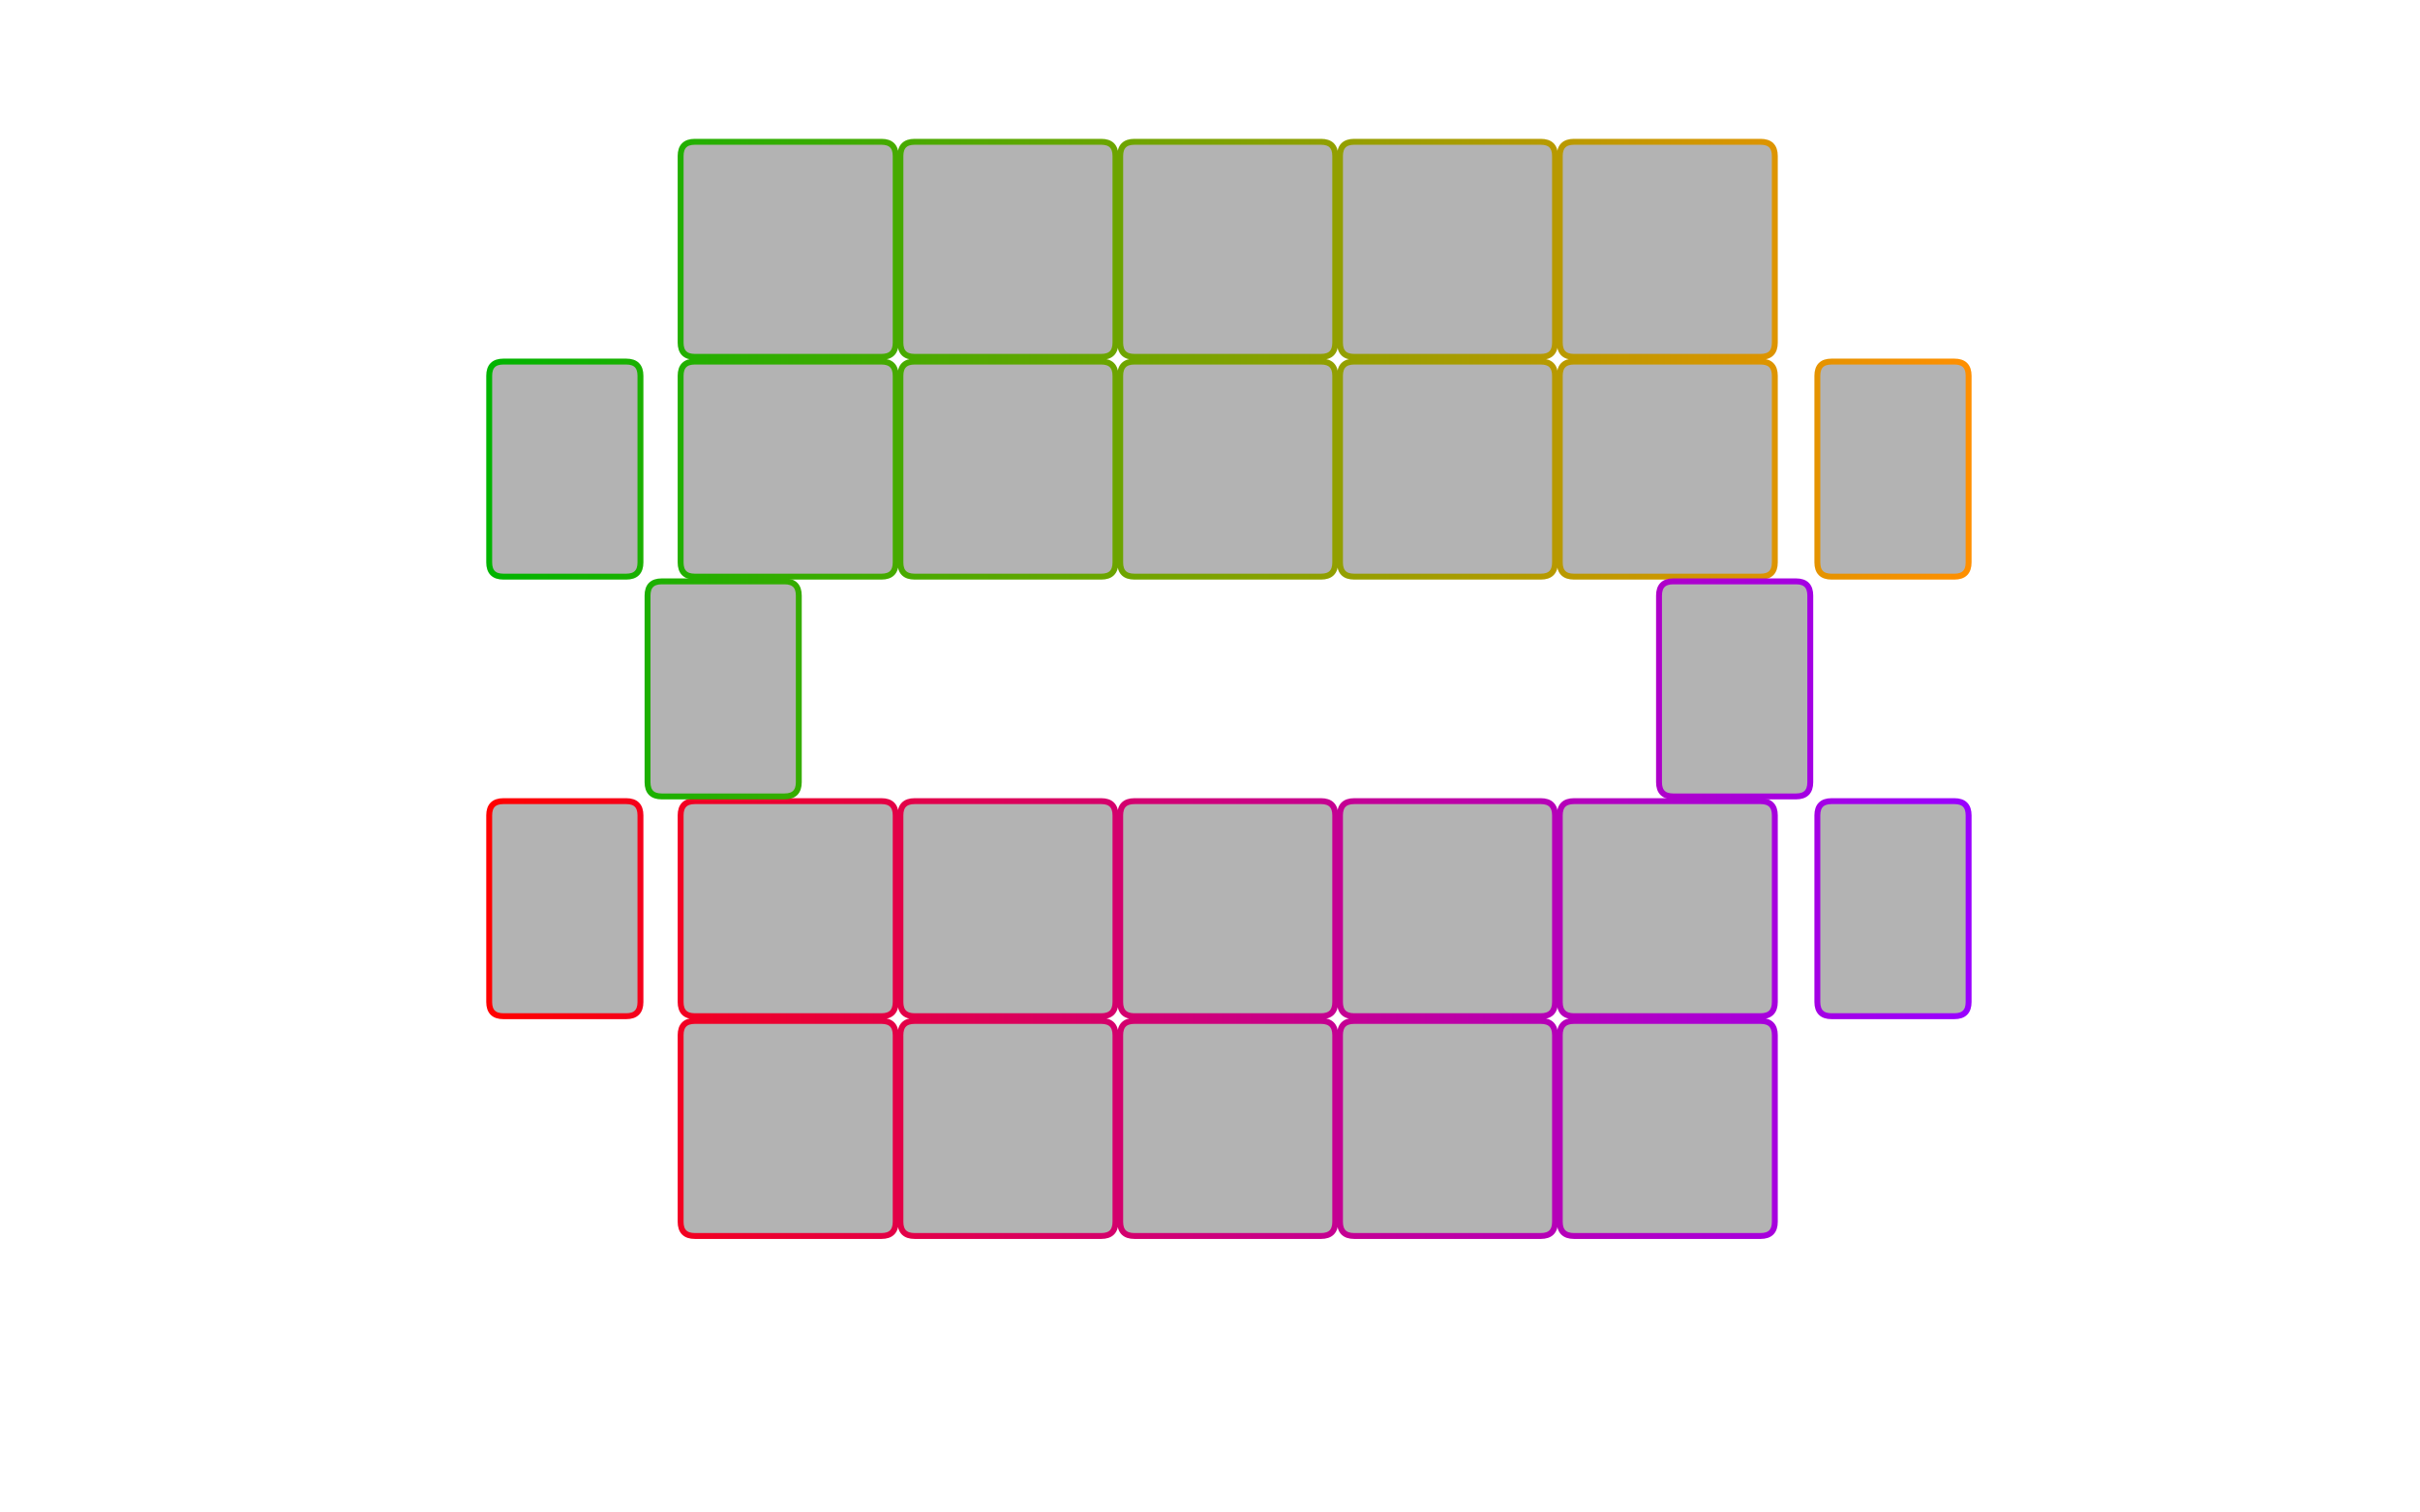
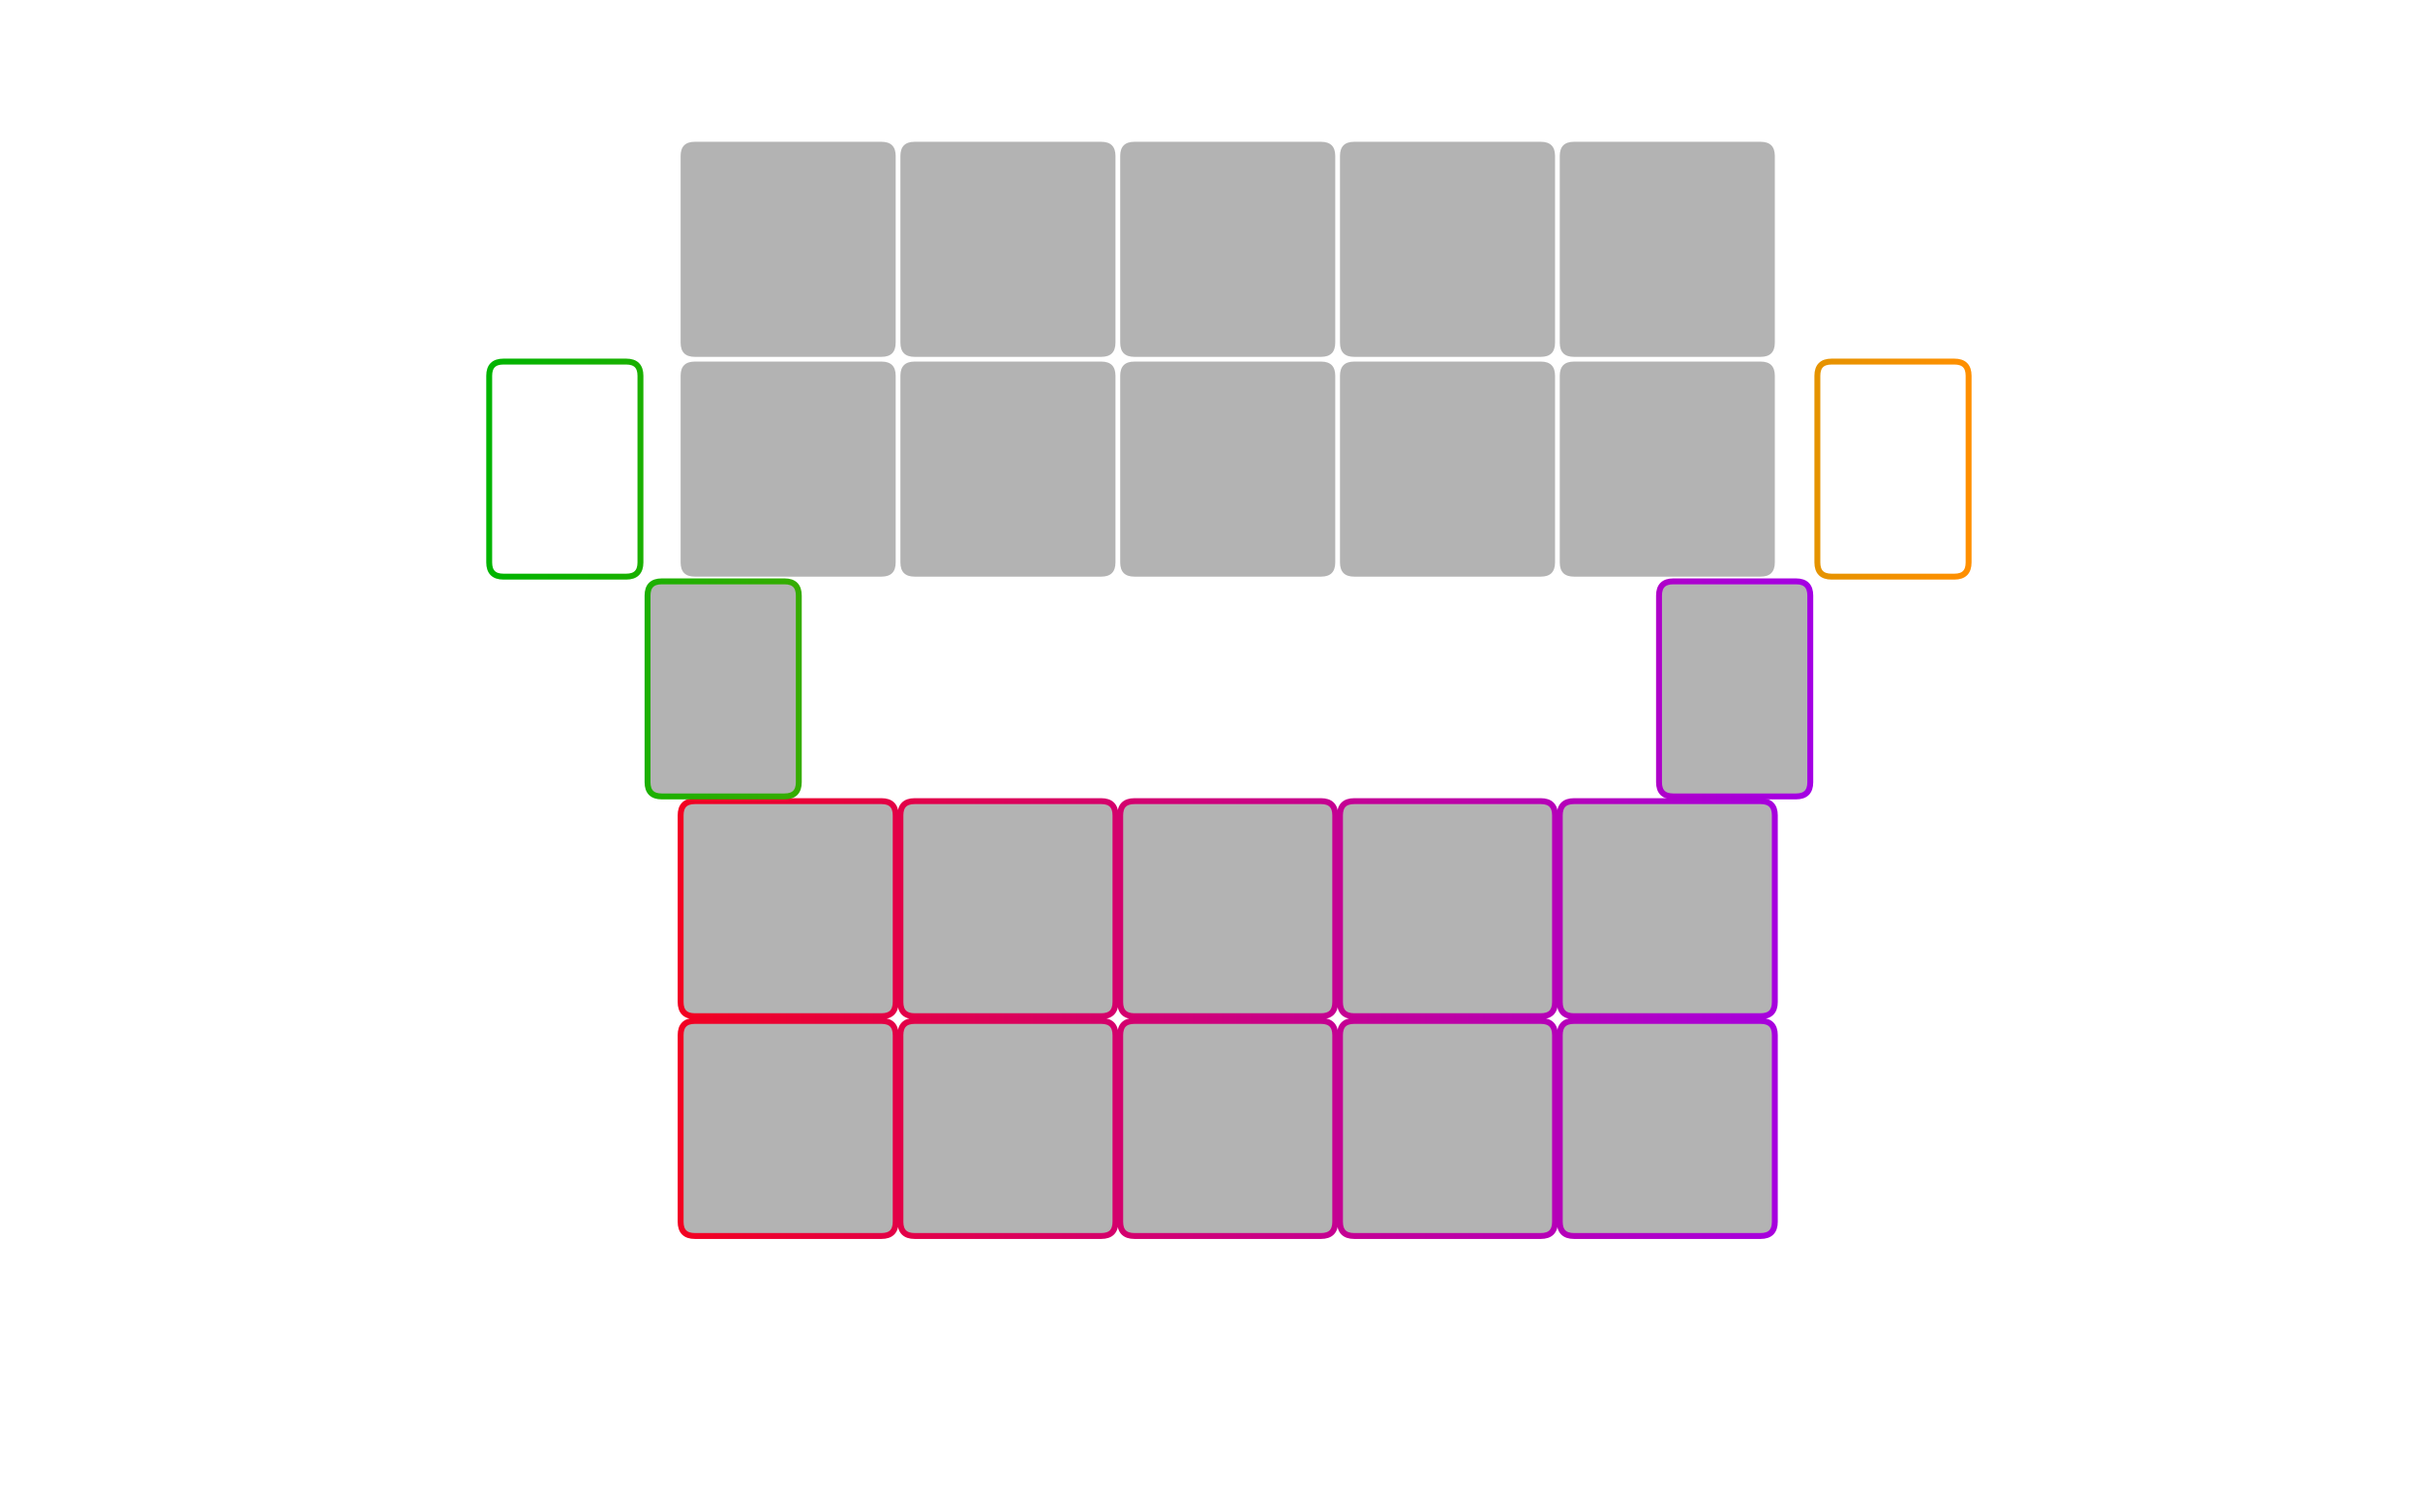
<svg xmlns="http://www.w3.org/2000/svg" xmlns:xlink="http://www.w3.org/1999/xlink" version="1.1" preserveAspectRatio="none" x="0px" y="0px" width="1024px" height="640px" viewBox="0 0 1024 640">
  <defs>
    <linearGradient id="Gradient_1" gradientUnits="userSpaceOnUse" x1="-0.65" y1="112" x2="626.65" y2="112" spreadMethod="pad">
      <stop offset="0%" stop-color="#00B400" />
      <stop offset="100%" stop-color="#FF8F00" />
    </linearGradient>
    <linearGradient id="Gradient_2" gradientUnits="userSpaceOnUse" x1="-0.65" y1="351.5" x2="626.65" y2="351.5" spreadMethod="pad">
      <stop offset="0%" stop-color="#FF0000" />
      <stop offset="100%" stop-color="#9900FF" />
    </linearGradient>
    <linearGradient id="Gradient_3" gradientUnits="userSpaceOnUse" x1="-0.65" y1="397.5" x2="626.65" y2="397.5" spreadMethod="pad">
      <stop offset="0%" stop-color="#FF0000" />
      <stop offset="100%" stop-color="#9900FF" />
    </linearGradient>
    <linearGradient id="Gradient_4" gradientUnits="userSpaceOnUse" x1="-0.65" y1="66" x2="626.65" y2="66" spreadMethod="pad">
      <stop offset="0%" stop-color="#00B400" />
      <stop offset="100%" stop-color="#FF8F00" />
    </linearGradient>
    <g id="field_zones4_mc_0_Layer10_0_FILL">
      <path fill="#000000" fill-opacity="0.298" stroke="none" d=" M 459 372 Q 453 372 453 378 L 453 457 Q 453 463 459 463 L 538 463 Q 544 463 544 457 L 544 378 Q 544 372 538 372 L 459 372 M 180 372 Q 174 372 174 378 L 174 457 Q 174 463 180 463 L 259 463 Q 265 463 265 457 L 265 378 Q 265 372 259 372 L 180 372 M 265 285 Q 265 279 259 279 L 180 279 Q 174 279 174 285 L 174 364 Q 174 370 180 370 L 259 370 Q 265 370 265 364 L 265 285 M 87 372 Q 81 372 81 378 L 81 457 Q 81 463 87 463 L 166 463 Q 172 463 172 457 L 172 378 Q 172 372 166 372 L 87 372 M 87 279 Q 81 279 81 285 L 81 364 Q 81 370 87 370 L 166 370 Q 172 370 172 364 L 172 285 Q 172 279 166 279 L 87 279 M 174 178 Q 174 184 180 184 L 259 184 Q 265 184 265 178 L 265 99 Q 265 93 259 93 L 180 93 Q 174 93 174 99 L 174 178 M 166 184 Q 172 184 172 178 L 172 99 Q 172 93 166 93 L 87 93 Q 81 93 81 99 L 81 178 Q 81 184 87 184 L 166 184 M 172 6 Q 172 0 166 0 L 87 0 Q 81 0 81 6 L 81 85 Q 81 91 87 91 L 166 91 Q 172 91 172 85 L 172 6 M 265 6 Q 265 0 259 0 L 180 0 Q 174 0 174 6 L 174 85 Q 174 91 180 91 L 259 91 Q 265 91 265 85 L 265 6 M 366 372 Q 360 372 360 378 L 360 457 Q 360 463 366 463 L 445 463 Q 451 463 451 457 L 451 378 Q 451 372 445 372 L 366 372 M 358 378 Q 358 372 352 372 L 273 372 Q 267 372 267 378 L 267 457 Q 267 463 273 463 L 352 463 Q 358 463 358 457 L 358 378 M 358 285 Q 358 279 352 279 L 273 279 Q 267 279 267 285 L 267 364 Q 267 370 273 370 L 352 370 Q 358 370 358 364 L 358 285 M 451 285 Q 451 279 445 279 L 366 279 Q 360 279 360 285 L 360 364 Q 360 370 366 370 L 445 370 Q 451 370 451 364 L 451 285 M 459 279 Q 453 279 453 285 L 453 364 Q 453 370 459 370 L 538 370 Q 544 370 544 364 L 544 285 Q 544 279 538 279 L 459 279 M 360 178 Q 360 184 366 184 L 445 184 Q 451 184 451 178 L 451 99 Q 451 93 445 93 L 366 93 Q 360 93 360 99 L 360 178 M 352 184 Q 358 184 358 178 L 358 99 Q 358 93 352 93 L 273 93 Q 267 93 267 99 L 267 178 Q 267 184 273 184 L 352 184 M 358 6 Q 358 0 352 0 L 273 0 Q 267 0 267 6 L 267 85 Q 267 91 273 91 L 352 91 Q 358 91 358 85 L 358 6 M 451 6 Q 451 0 445 0 L 366 0 Q 360 0 360 6 L 360 85 Q 360 91 366 91 L 445 91 Q 451 91 451 85 L 451 6 M 538 184 Q 544 184 544 178 L 544 99 Q 544 93 538 93 L 459 93 Q 453 93 453 99 L 453 178 Q 453 184 459 184 L 538 184 M 544 6 Q 544 0 538 0 L 459 0 Q 453 0 453 6 L 453 85 Q 453 91 459 91 L 538 91 Q 544 91 544 85 L 544 6 Z" />
    </g>
    <g id="field_spell_pic_mc_0_Layer0_0_FILL">
      <path fill="#0066FF" fill-opacity="0" stroke="none" d=" M 652.5 339 L 652.5 90.45 288 90.45 288 339 652.5 339 Z" />
    </g>
    <g id="field_zones_mc_2_0_Layer10_0_FILL">
      <path fill="#000000" fill-opacity="0.298" stroke="none" d=" M 73 186 Q 67 186 67 192 L 67 271 Q 67 277 73 277 L 125 277 Q 131 277 131 271 L 131 192 Q 131 186 125 186 L 73 186 M 501 186 Q 495 186 495 192 L 495 271 Q 495 277 501 277 L 553 277 Q 559 277 559 271 L 559 192 Q 559 186 553 186 L 501 186 Z" />
    </g>
    <g id="Mask_field_zones_mc_2_0_7_MASK_0_FILL">
      <path fill="#FFFFFF" stroke="none" d=" M 0 17.4 L 16.75 35.3 46.4 17.4 16.9 0 0 17.4 Z" />
    </g>
    <g id="field_zones_rush_mc_0_Layer10_0_FILL">
-       <path fill="#000000" fill-opacity="0.298" stroke="none" d=" M 6 279 Q 0 279 0 285 L 0 364 Q 0 370 6 370 L 58 370 Q 64 370 64 364 L 64 285 Q 64 279 58 279 L 6 279 M 58 93 L 6 93 Q 0 93 0 99 L 0 178 Q 0 184 6 184 L 58 184 Q 64 184 64 178 L 64 99 Q 64 93 58 93 M 626 285 Q 626 279 620 279 L 568 279 Q 562 279 562 285 L 562 364 Q 562 370 568 370 L 620 370 Q 626 370 626 364 L 626 285 M 620 93 L 568 93 Q 562 93 562 99 L 562 178 Q 562 184 568 184 L 620 184 Q 626 184 626 178 L 626 99 Q 626 93 620 93 Z" />
-     </g>
+       </g>
    <g id="Mask_field_zones_rush_mc_0_7_MASK_0_FILL">
      <path fill="#FFFFFF" stroke="none" d=" M 0 17.4 L 16.75 35.3 46.4 17.4 16.9 0 0 17.4 Z" />
    </g>
-     <path id="field_zones4_mc_0_Layer8_0_1_STROKES" stroke="url(#Gradient_1)" stroke-width="2.5" stroke-linejoin="round" stroke-linecap="round" fill="none" d=" M 538 0 L 459 0 Q 453 0 453 6 L 453 85 Q 453 91 459 91 L 538 91 Q 544 91 544 85 L 544 6 Q 544 0 538 0 Z M 453 99 L 453 178 Q 453 184 459 184 L 538 184 Q 544 184 544 178 L 544 99 Q 544 93 538 93 L 459 93 Q 453 93 453 99 Z M 445 0 L 366 0 Q 360 0 360 6 L 360 85 Q 360 91 366 91 L 445 91 Q 451 91 451 85 L 451 6 Q 451 0 445 0 Z M 352 0 L 273 0 Q 267 0 267 6 L 267 85 Q 267 91 273 91 L 352 91 Q 358 91 358 85 L 358 6 Q 358 0 352 0 Z M 352 93 L 273 93 Q 267 93 267 99 L 267 178 Q 267 184 273 184 L 352 184 Q 358 184 358 178 L 358 99 Q 358 93 352 93 Z M 445 93 L 366 93 Q 360 93 360 99 L 360 178 Q 360 184 366 184 L 445 184 Q 451 184 451 178 L 451 99 Q 451 93 445 93 Z M 259 0 L 180 0 Q 174 0 174 6 L 174 85 Q 174 91 180 91 L 259 91 Q 265 91 265 85 L 265 6 Q 265 0 259 0 Z M 166 0 L 87 0 Q 81 0 81 6 L 81 85 Q 81 91 87 91 L 166 91 Q 172 91 172 85 L 172 6 Q 172 0 166 0 Z M 174 99 L 174 178 Q 174 184 180 184 L 259 184 Q 265 184 265 178 L 265 99 Q 265 93 259 93 L 180 93 Q 174 93 174 99 Z M 166 93 L 87 93 Q 81 93 81 99 L 81 178 Q 81 184 87 184 L 166 184 Q 172 184 172 178 L 172 99 Q 172 93 166 93 Z" />
    <path id="field_zones4_mc_0_Layer8_0_2_STROKES" stroke="url(#Gradient_2)" stroke-width="2.5" stroke-linejoin="round" stroke-linecap="round" fill="none" d=" M 453 285 L 453 364 Q 453 370 459 370 L 538 370 Q 544 370 544 364 L 544 285 Q 544 279 538 279 L 459 279 Q 453 279 453 285 Z M 445 279 L 366 279 Q 360 279 360 285 L 360 364 Q 360 370 366 370 L 445 370 Q 451 370 451 364 L 451 285 Q 451 279 445 279 Z M 267 285 L 267 364 Q 267 370 273 370 L 352 370 Q 358 370 358 364 L 358 285 Q 358 279 352 279 L 273 279 Q 267 279 267 285 Z M 352 372 L 273 372 Q 267 372 267 378 L 267 457 Q 267 463 273 463 L 352 463 Q 358 463 358 457 L 358 378 Q 358 372 352 372 Z M 445 372 L 366 372 Q 360 372 360 378 L 360 457 Q 360 463 366 463 L 445 463 Q 451 463 451 457 L 451 378 Q 451 372 445 372 Z M 538 372 L 459 372 Q 453 372 453 378 L 453 457 Q 453 463 459 463 L 538 463 Q 544 463 544 457 L 544 378 Q 544 372 538 372 Z M 172 364 L 172 285 Q 172 279 166 279 L 87 279 Q 81 279 81 285 L 81 364 Q 81 370 87 370 L 166 370 Q 172 370 172 364 Z M 81 378 L 81 457 Q 81 463 87 463 L 166 463 Q 172 463 172 457 L 172 378 Q 172 372 166 372 L 87 372 Q 81 372 81 378 Z M 174 285 L 174 364 Q 174 370 180 370 L 259 370 Q 265 370 265 364 L 265 285 Q 265 279 259 279 L 180 279 Q 174 279 174 285 Z M 259 372 L 180 372 Q 174 372 174 378 L 174 457 Q 174 463 180 463 L 259 463 Q 265 463 265 457 L 265 378 Q 265 372 259 372 Z" />
    <path id="field_zones_mc_2_0_Layer8_0_1_STROKES" stroke="url(#Gradient_1)" stroke-width="2.5" stroke-linejoin="round" stroke-linecap="round" fill="none" d=" M 125 186 L 73 186 Q 67 186 67 192 L 67 271 Q 67 277 73 277 L 125 277 Q 131 277 131 271 L 131 192 Q 131 186 125 186 Z" />
    <path id="field_zones_mc_2_0_Layer8_0_2_STROKES" stroke="url(#Gradient_2)" stroke-width="2.5" stroke-linejoin="round" stroke-linecap="round" fill="none" d=" M 553 186 L 501 186 Q 495 186 495 192 L 495 271 Q 495 277 501 277 L 553 277 Q 559 277 559 271 L 559 192 Q 559 186 553 186 Z" />
-     <path id="field_zones_rush_mc_0_Layer8_0_1_STROKES" stroke="url(#Gradient_3)" stroke-width="2.5" stroke-linejoin="round" stroke-linecap="round" fill="none" d=" M 568 370 L 620 370 Q 626 370 626 364 L 626 285 Q 626 279 620 279 L 568 279 Q 562 279 562 285 L 562 364 Q 562 370 568 370 Z M 6 370 L 58 370 Q 64 370 64 364 L 64 285 Q 64 279 58 279 L 6 279 Q 0 279 0 285 L 0 364 Q 0 370 6 370 Z" />
    <path id="field_zones_rush_mc_0_Layer8_0_2_STROKES" stroke="url(#Gradient_4)" stroke-width="2.5" stroke-linejoin="round" stroke-linecap="round" fill="none" d=" M 562 178 Q 562 184 568 184 L 620 184 Q 626 184 626 178 L 626 99 Q 626 93 620 93 L 568 93 Q 562 93 562 99 L 562 178 Z M 58 93 L 6 93 Q 0 93 0 99 L 0 178 Q 0 184 6 184 L 58 184 Q 64 184 64 178 L 64 99 Q 64 93 58 93 Z" />
  </defs>
  <g id="field_zones_mc" transform="matrix( 1, 0, 0, 1, 207,60) ">
    <g transform="matrix( 1, 0, 0, 1, 0,0) ">
      <use xlink:href="#field_zones4_mc_0_Layer10_0_FILL" />
    </g>
    <g id="field_spell_pic_mc" transform="matrix( 1, 0, 0, 1, 81,0) ">
      <g transform="matrix( 1.27, 0, 0, 1.863, -365.8,-168.5) ">
        <use xlink:href="#field_spell_pic_mc_0_Layer0_0_FILL" />
      </g>
    </g>
    <g transform="matrix( 1, 0, 0, 1, 0,0) ">
      <use xlink:href="#field_zones4_mc_0_Layer8_0_1_STROKES" />
      <use xlink:href="#field_zones4_mc_0_Layer8_0_2_STROKES" />
    </g>
  </g>
  <g id="field_zones_mc_FL" transform="matrix( 1, 0, 0, 1, 207,60) ">
    <g transform="matrix( 1, 0, 0, 1, 0,0) ">
      <use xlink:href="#field_zones_mc_2_0_Layer10_0_FILL" />
    </g>
    <g transform="matrix( 1, 0, 0, 1, 0,0) ">
      <use xlink:href="#field_zones_mc_2_0_Layer8_0_1_STROKES" />
      <use xlink:href="#field_zones_mc_2_0_Layer8_0_2_STROKES" />
    </g>
    <mask id="Mask_Mask_1">
      <g transform="matrix( 1, 0, 0, 1, 554.2,353.55) ">
        <use xlink:href="#Mask_field_zones_mc_2_0_7_MASK_0_FILL" />
      </g>
    </mask>
    <g mask="url(#Mask_Mask_1)" />
    <g mask="url(#Mask_Mask_1)" />
    <g mask="url(#Mask_Mask_1)" />
    <g mask="url(#Mask_Mask_1)" />
  </g>
  <g id="field_zones_mc_FL_FL" transform="matrix( 1, 0, 0, 1, 207,60) ">
    <g transform="matrix( 1, 0, 0, 1, 0,0) ">
      <use xlink:href="#field_zones_rush_mc_0_Layer10_0_FILL" />
    </g>
    <g transform="matrix( 1, 0, 0, 1, 0,0) ">
      <use xlink:href="#field_zones_rush_mc_0_Layer8_0_1_STROKES" />
      <use xlink:href="#field_zones_rush_mc_0_Layer8_0_2_STROKES" />
    </g>
    <mask id="Mask_Mask_2">
      <g transform="matrix( 1, 0, 0, 1, 554.2,353.55) ">
        <use xlink:href="#Mask_field_zones_rush_mc_0_7_MASK_0_FILL" />
      </g>
    </mask>
    <g mask="url(#Mask_Mask_2)" />
    <g mask="url(#Mask_Mask_2)" />
    <g mask="url(#Mask_Mask_2)" />
    <g mask="url(#Mask_Mask_2)" />
  </g>
</svg>